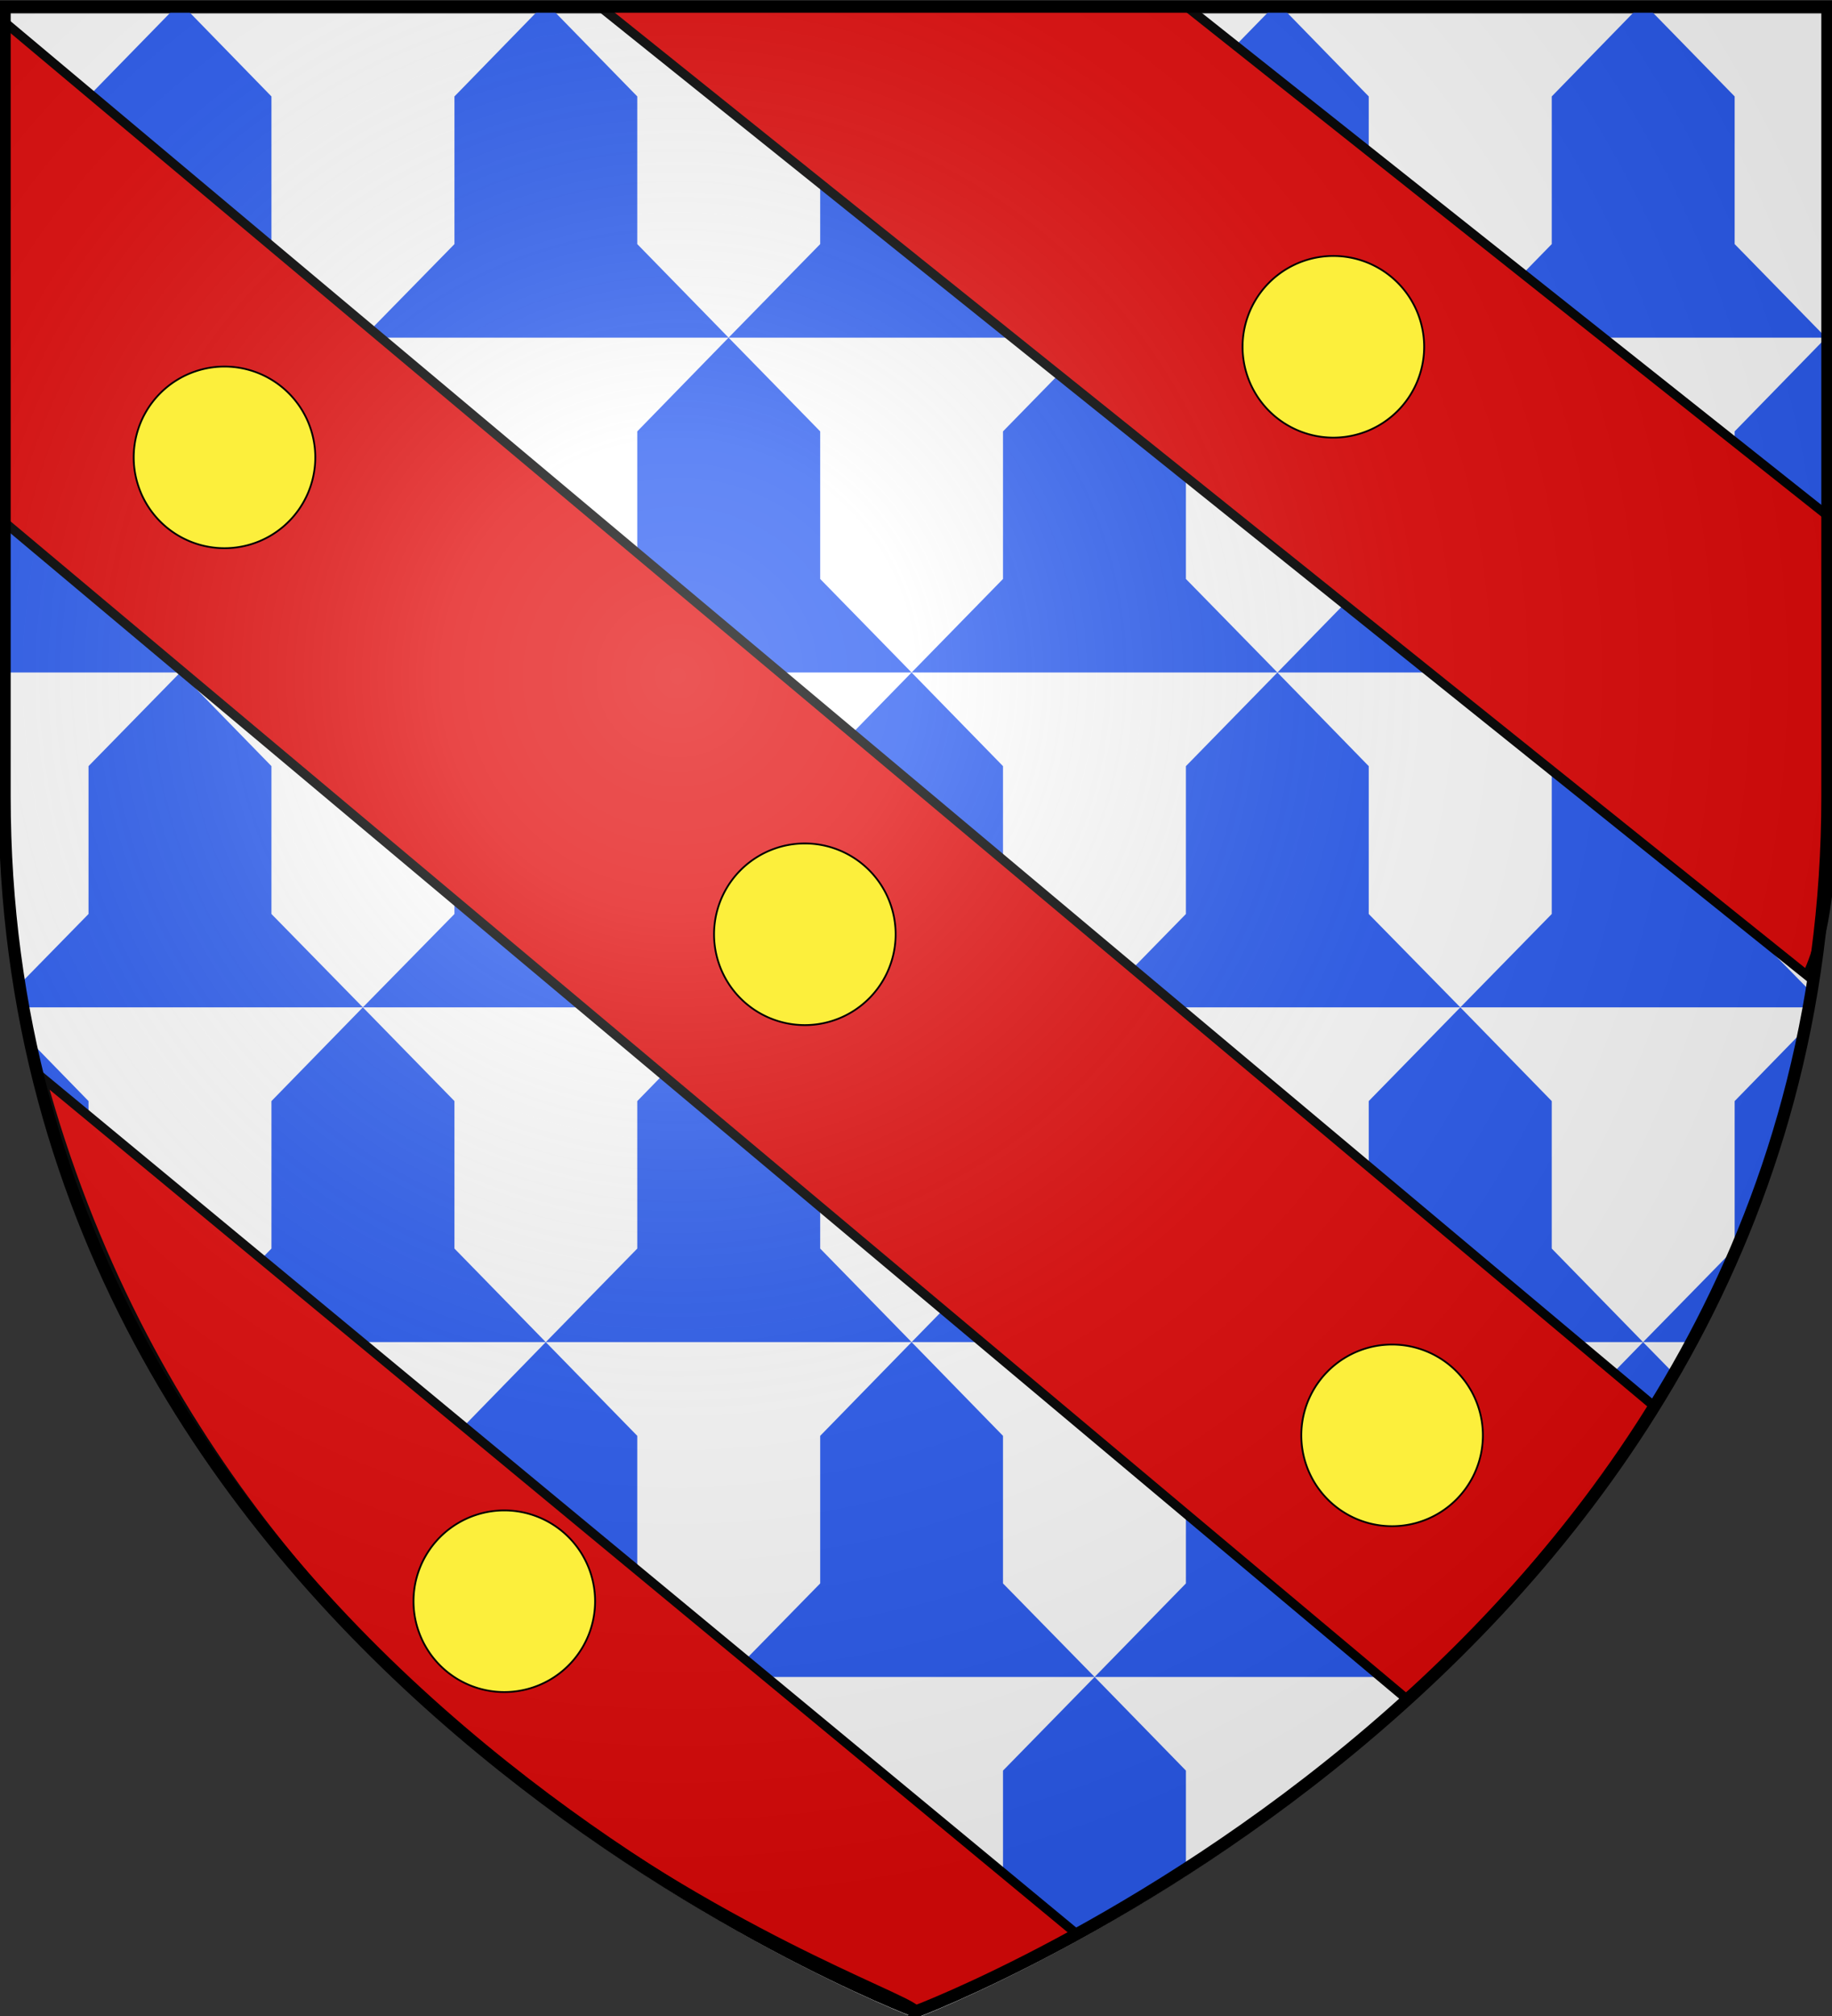
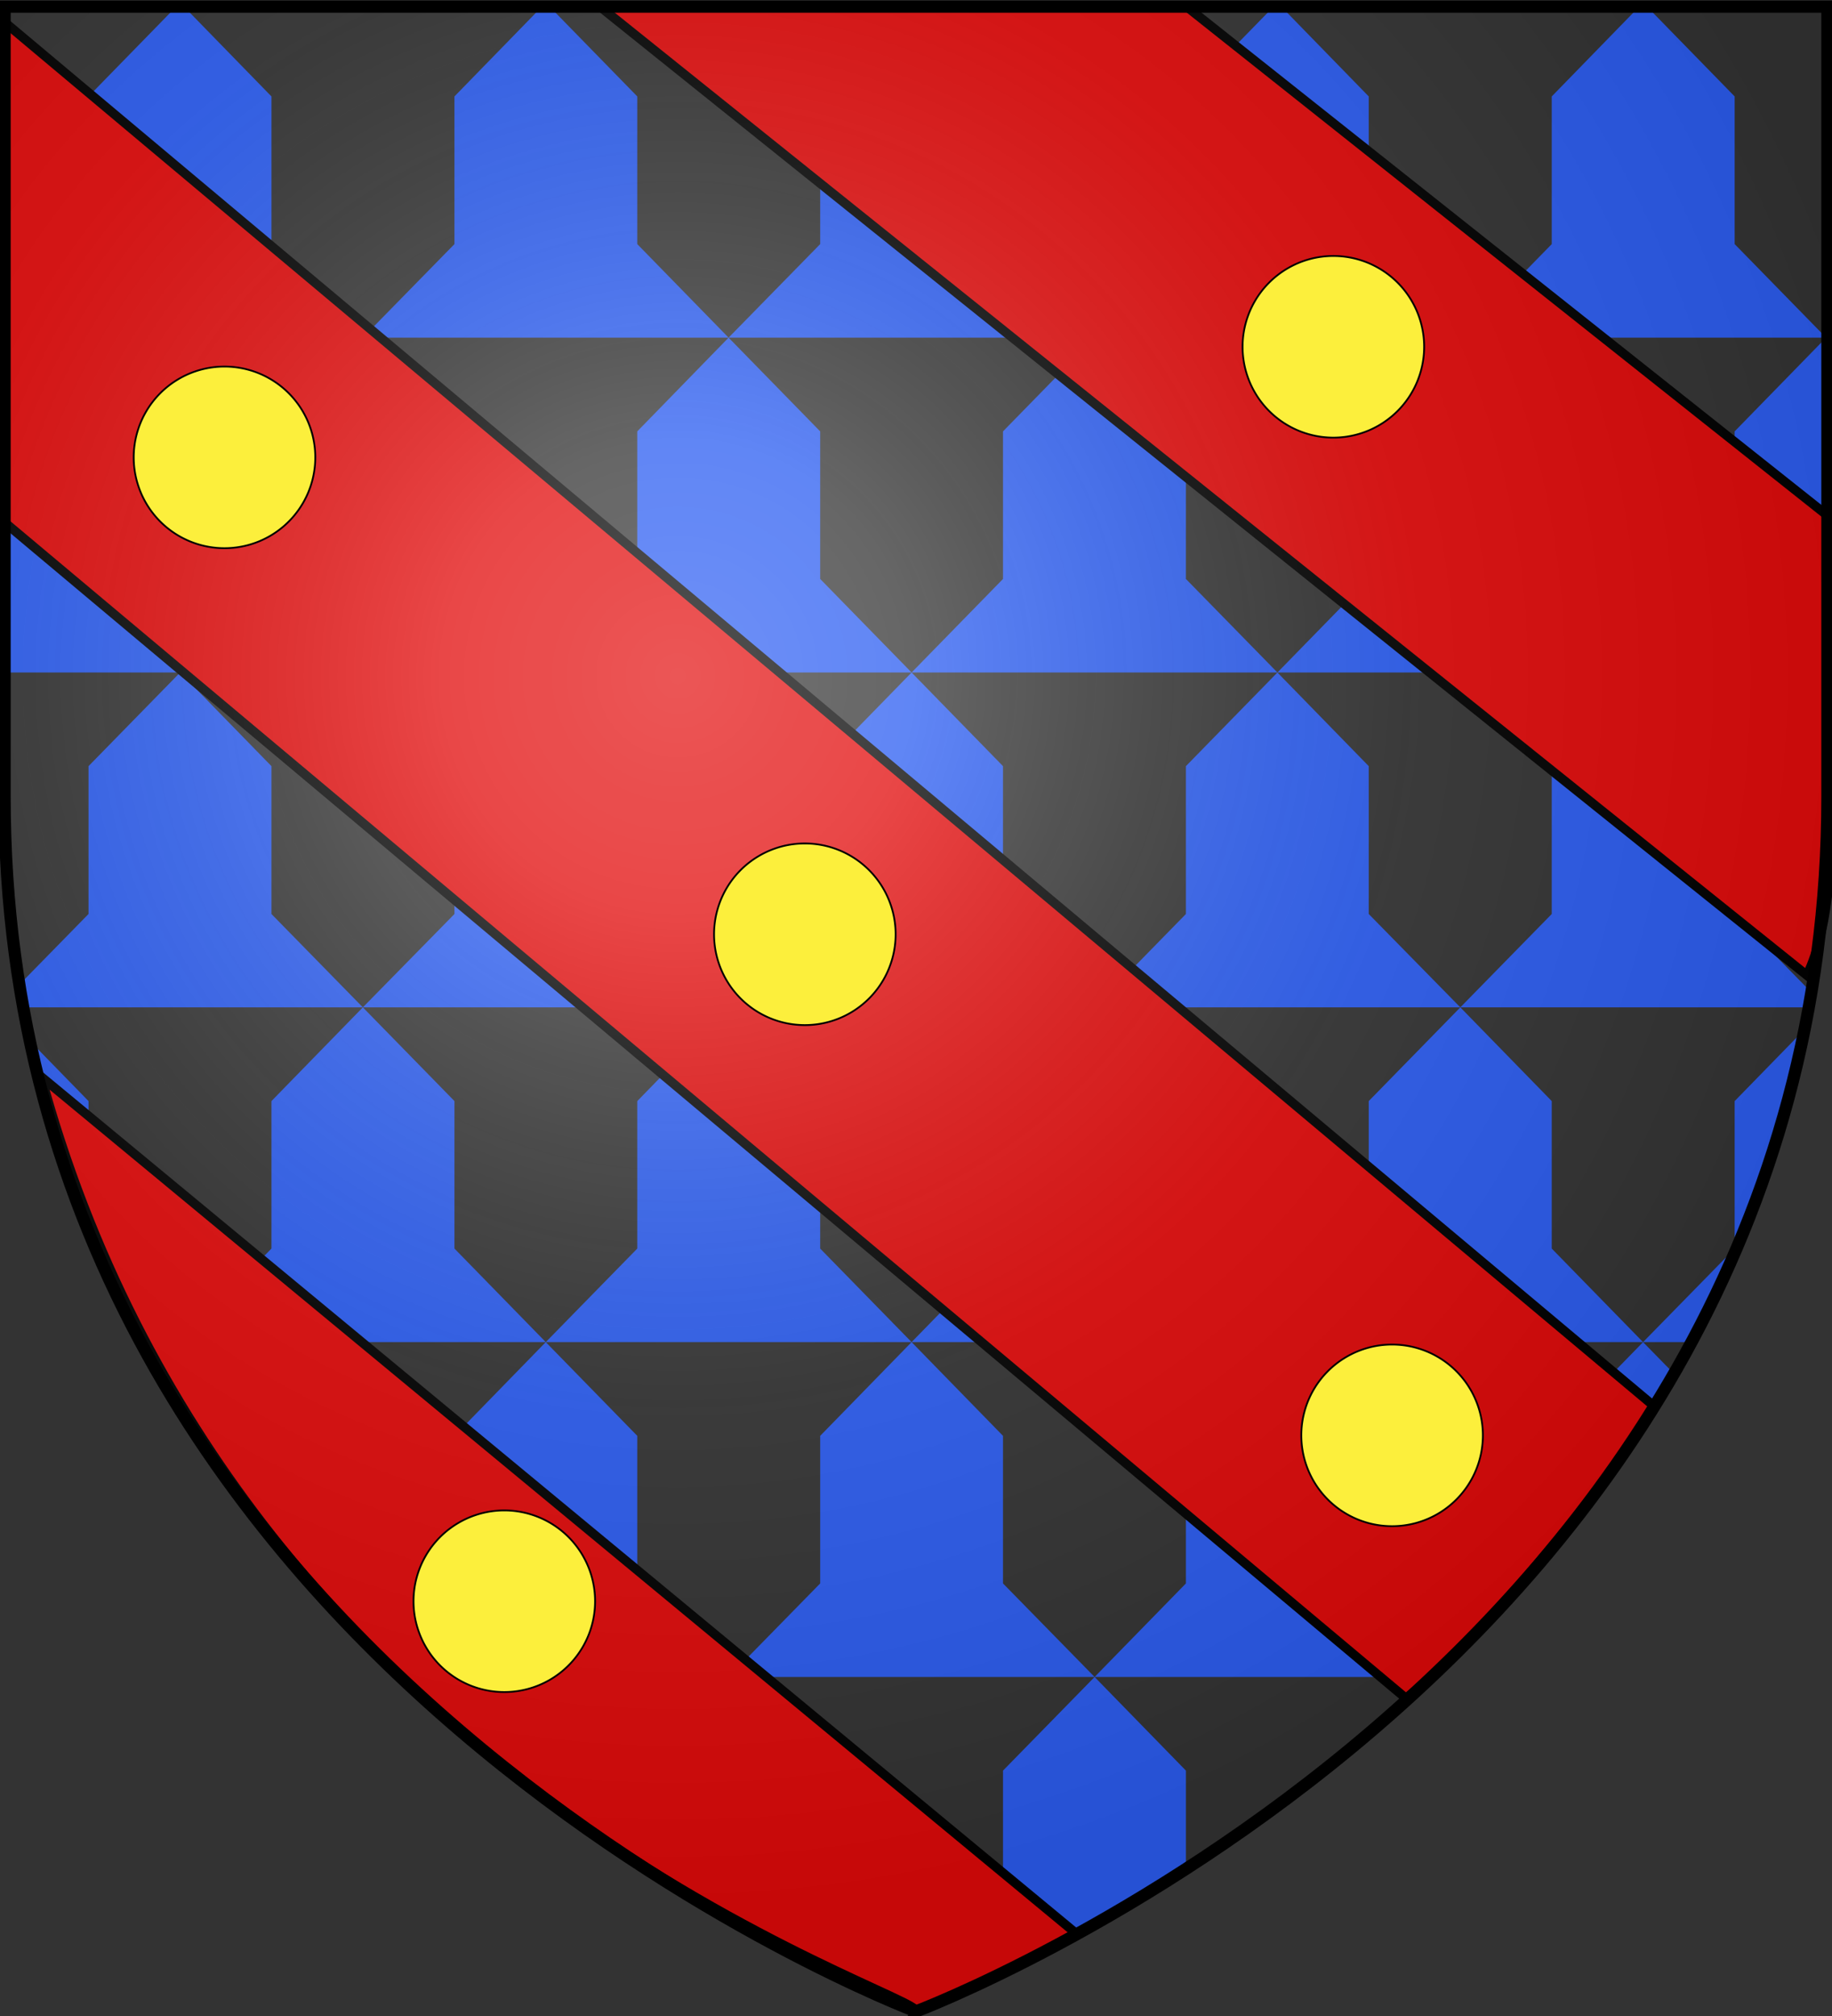
<svg xmlns="http://www.w3.org/2000/svg" xmlns:xlink="http://www.w3.org/1999/xlink" width="600" height="660" version="1.0">
  <rect width="100%" height="100%" fill="#333333" stroke="none" />
  <desc>Flag of Canton of Valais (Wallis)</desc>
  <defs>
    <radialGradient xlink:href="#a" id="f" cx="221.445" cy="226.331" r="300" fx="221.445" fy="226.331" gradientTransform="matrix(1.353 0 0 1.349 -77.63 -83.992)" gradientUnits="userSpaceOnUse" />
    <linearGradient id="a">
      <stop offset="0" style="stop-color:white;stop-opacity:.314" />
      <stop offset=".19" style="stop-color:white;stop-opacity:.251" />
      <stop offset=".6" style="stop-color:#6b6b6b;stop-opacity:.125" />
      <stop offset="1" style="stop-color:black;stop-opacity:.125" />
    </linearGradient>
  </defs>
  <g style="opacity:1;display:inline">
-     <path d="M-577.71 546.26s298.5-112.32 298.5-397.771v-258.552h-597V148.49c0 285.452 298.5 397.772 298.5 397.772" style="fill:#fff;fill-opacity:1;fill-rule:evenodd;stroke:none;stroke-width:1px;stroke-linecap:butt;stroke-linejoin:miter;stroke-opacity:1" transform="translate(877.71 114.484)" />
    <g style="opacity:1;display:inline">
      <g style="display:inline">
        <path d="m57.072-1.606-28.531 29.22v48.343L-.397 105.55v1.03h118.782L88.447 75.958V27.613L59.978-1.606zm61.313 108.188h119.781L208.26 75.957V27.613L179.728-1.606h-2.875l-28.468 29.22v48.343zm0 0-29.938 30.687v48.313l-29.906 30.625h119.75l-29.906-30.625v-48.313zm59.906 109.625h119.812l-29.937-30.625v-48.313l-30-30.687-29.906 30.687v48.313zm0 0-29.906 30.656v48.406l-30 30.563h119.781l-29.906-30.563v-48.406zm59.875 109.625H358.04l-30-30.563v-48.406l-29.938-30.656-29.937 30.656v48.406zm0 0-29.906 30.687v48.282l-29.969 30.625h119.812L268.166 404.8v-48.282zm59.937 109.594h119.813L387.947 404.8v-48.282l-29.906-30.687-30 30.687v48.282zm0 0-29.937 30.687v48.313l-30 30.625H358.04l-30-30.625v-48.313zm59.938 109.625h109.125a502 502 0 0 0 5.469-5.282l-24.813-25.343v-48.313l-29.906-30.687-29.969 30.687v48.313zm0 0-30 30.656v48.344l-29.938 30.656s39.544-14.904 89.844-47.594v-31.406zm-59.938 109.656-29.937-30.656v-48.344l-30-30.656-29.906 30.656v31.406c50.3 32.69 89.843 47.594 89.843 47.594M238.166 545.05l-29.906-30.625v-48.313l-29.969-30.687-29.906 30.687v48.313l-24.813 25.343a501 501 0 0 0 5.469 5.282zm-59.875-109.625L148.385 404.8v-48.282l-30-30.687-29.938 30.687v48.282l-29.906 30.625zm-119.75 0-9.281 9.468c11.757 20.516 25.043 39.36 39.187 56.625v-35.406zm0 0-28.625-29.22a379 379 0 0 0 14.094 29.22zm59.844-109.594-29.938-30.563v-48.406l-29.906-30.656-30 30.656v48.406L4.635 319.676c.337 2.063.694 4.114 1.062 6.156zM58.54 216.207l-30-30.625v-48.313L-.397 107.613v108.594zm359.375 219.219h119.75L507.76 404.8v-48.282l-29.938-30.687-30 30.687v48.282zm59.906-109.594-30-30.563v-48.406l-29.906-30.656-29.969 30.656v48.406l-29.906 30.563zm0 0H590.51a374 374 0 0 0 1.062-6.156l-23.906-24.407v-48.406l-30-30.656-29.906 30.656v48.406zm59.844-109.625-29.906-30.625v-48.313l-29.938-30.687-30 30.687v48.313l-29.906 30.625zm0 0h58.937V107.613l-28.937 29.656v48.313zm-119.75 0-29.969-30.625v-48.313l-29.906-30.687-30 30.687v48.313l-29.938 30.625zM358.04 106.582l-30-30.625V27.613l-28.5-29.219h-2.875l-28.5 29.22v48.343l-30 30.625zm0 0h119.781l-30-30.625V27.613L419.353-1.606h-2.875l-28.53 29.22v48.343zm119.781 0h118.781v-1.031l-28.937-29.594V27.613L539.135-1.606h-2.907l-28.468 29.22v48.343zm59.844 328.844h14.531a379 379 0 0 0 14.094-29.22zm0 0-29.906 30.687v35.406c14.144-17.265 27.43-36.109 39.187-56.625zM7.447 334.894a367.3 367.3 0 0 0 21.094 68.063v-46.438zm581.313 0-21.094 21.625v46.438a367.3 367.3 0 0 0 21.094-68.063" style="fill:#2b5df2;fill-opacity:1;fill-rule:nonzero;stroke:none;stroke-width:3;stroke-linecap:butt;stroke-linejoin:miter;marker:none;marker-start:none;marker-mid:none;marker-end:none;stroke-miterlimit:4;stroke-dasharray:none;stroke-dashoffset:0;stroke-opacity:1;visibility:visible;display:inline;overflow:visible" transform="translate(.453 3.956)" />
      </g>
    </g>
  </g>
  <path d="m196.5 2.188 395.27 317.094c15.38-31.293 4.656-108.737 10.834-147.245L388.625 2.187zM1.5 7.25V171l458.969 384.997c23.706-18.944 65.298-67.73 80.986-95.881zm12.02 345.288C77.588 587.343 303.957 653.058 300 658.5c0 0 21.398-8.054 52.719-25.312z" style="opacity:1;fill:#e20909;fill-opacity:1;fill-rule:evenodd;stroke:#000;stroke-width:3;stroke-linecap:butt;stroke-linejoin:miter;stroke-miterlimit:4;stroke-dasharray:none;stroke-opacity:1;display:inline" />
  <path d="M300 660.255s298.5-112.32 298.5-397.772V3.932H1.5v258.551C1.5 547.935 300 660.255 300 660.255" style="opacity:1;fill:url(#f);fill-opacity:1;fill-rule:evenodd;stroke:none;stroke-width:1px;stroke-linecap:butt;stroke-linejoin:miter;stroke-opacity:1" />
  <path d="M300 658.5S1.5 546.18 1.5 260.728V2.176h597v258.552C598.5 546.18 300 658.5 300 658.5z" style="opacity:1;fill:none;fill-opacity:1;fill-rule:evenodd;stroke:#000;stroke-width:4;stroke-linecap:butt;stroke-linejoin:miter;stroke-miterlimit:4;stroke-dasharray:none;stroke-opacity:1" />
  <g style="display:inline" transform="translate(-951.661 -277.96)">
-     <path d="M-95.745 281.381v-4.679h0z" style="opacity:.615;fill:#fcef3c;fill-opacity:.991;fill-rule:evenodd;stroke:#000;stroke-width:2.5;stroke-linecap:round;stroke-linejoin:round;stroke-miterlimit:4;stroke-dasharray:none;stroke-dashoffset:0;stroke-opacity:1" transform="translate(221.413 -9.886)" />
+     <path d="M-95.745 281.381v-4.679z" style="opacity:.615;fill:#fcef3c;fill-opacity:.991;fill-rule:evenodd;stroke:#000;stroke-width:2.5;stroke-linecap:round;stroke-linejoin:round;stroke-miterlimit:4;stroke-dasharray:none;stroke-dashoffset:0;stroke-opacity:1" transform="translate(221.413 -9.886)" />
    <path d="M813.19 250.207z" style="fill:none;fill-rule:evenodd;stroke:#000;stroke-width:1px;stroke-linecap:butt;stroke-linejoin:miter;stroke-opacity:1" />
    <path id="g" d="M-157.259 141.837a50.911 50.911 0 1 1-101.822 0 50.911 50.911 0 1 1 101.822 0z" style="opacity:1;fill:#fcef3c;fill-opacity:1;fill-rule:nonzero;stroke:#000;stroke-width:1;stroke-linecap:round;stroke-linejoin:miter;marker:none;marker-start:none;marker-mid:none;marker-end:none;stroke-miterlimit:4;stroke-dasharray:none;stroke-dashoffset:0;stroke-opacity:1;visibility:visible;display:inline;overflow:visible" transform="translate(1238.398 719.346)scale(.584)" />
    <use xlink:href="#g" id="h" width="600" height="660" x="0" y="0" transform="translate(271.526 -410.683)" />
    <use xlink:href="#h" id="i" width="600" height="660" x="0" y="0" transform="translate(-363.166 36.203)" />
    <use xlink:href="#i" id="j" width="600" height="660" x="0" y="0" transform="translate(190.068 156.128)" />
    <use xlink:href="#j" width="600" height="660" transform="translate(192.331 164.047)" />
  </g>
</svg>